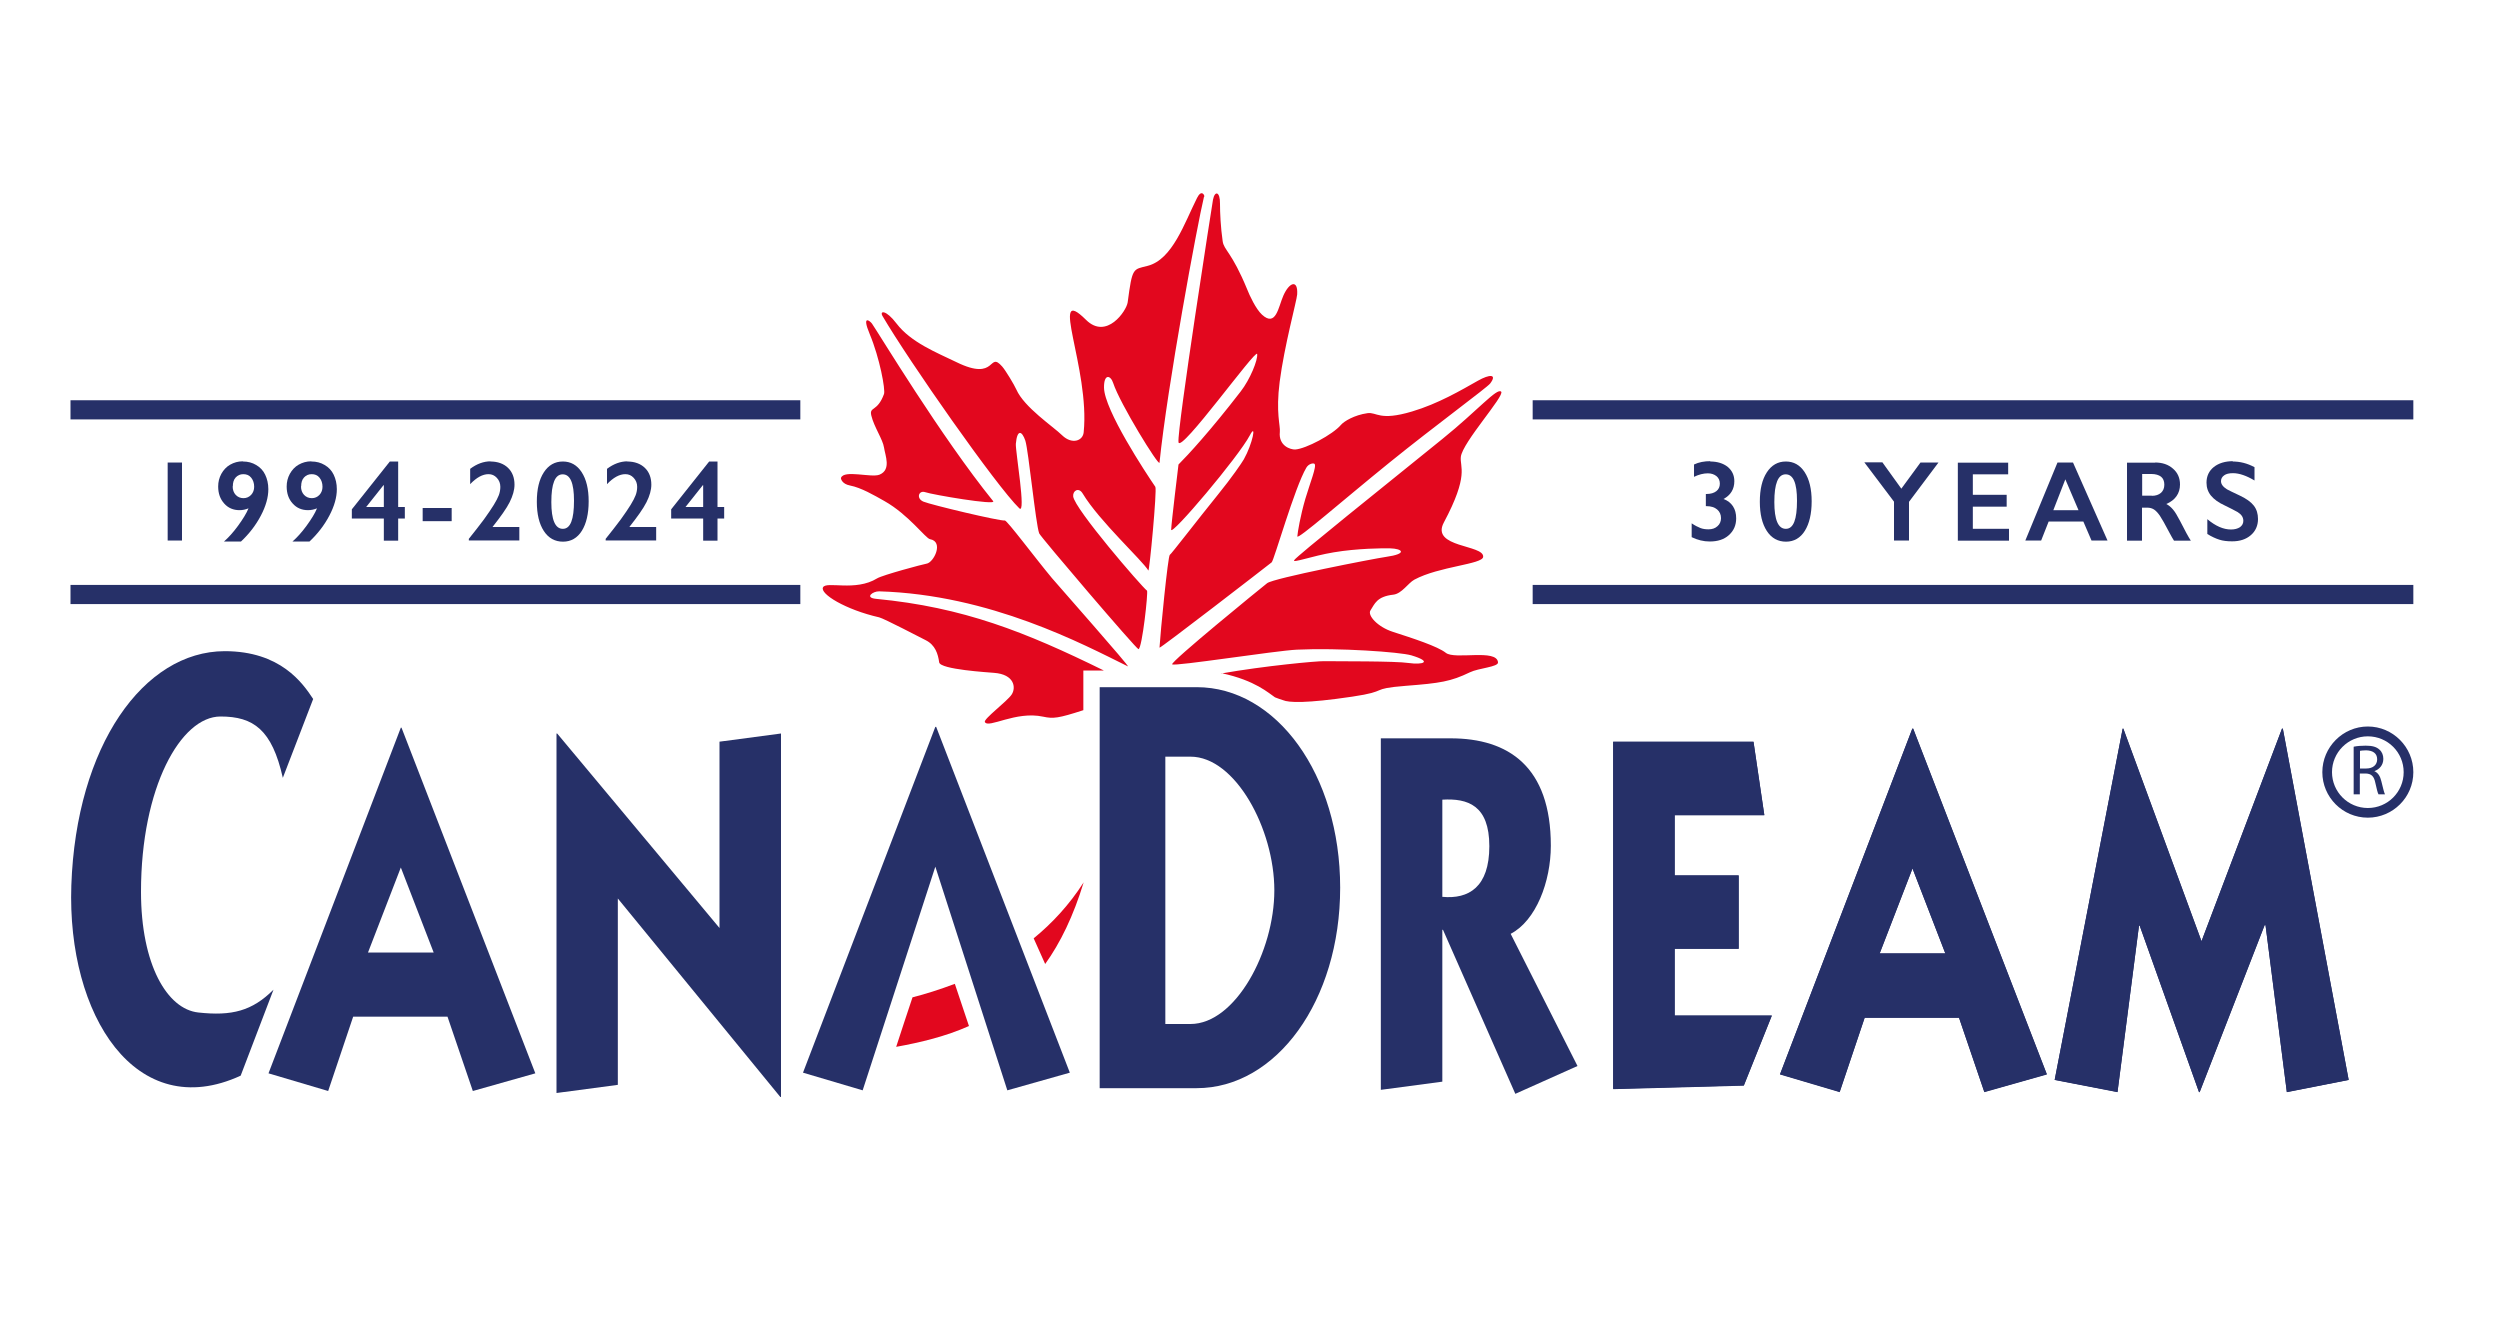
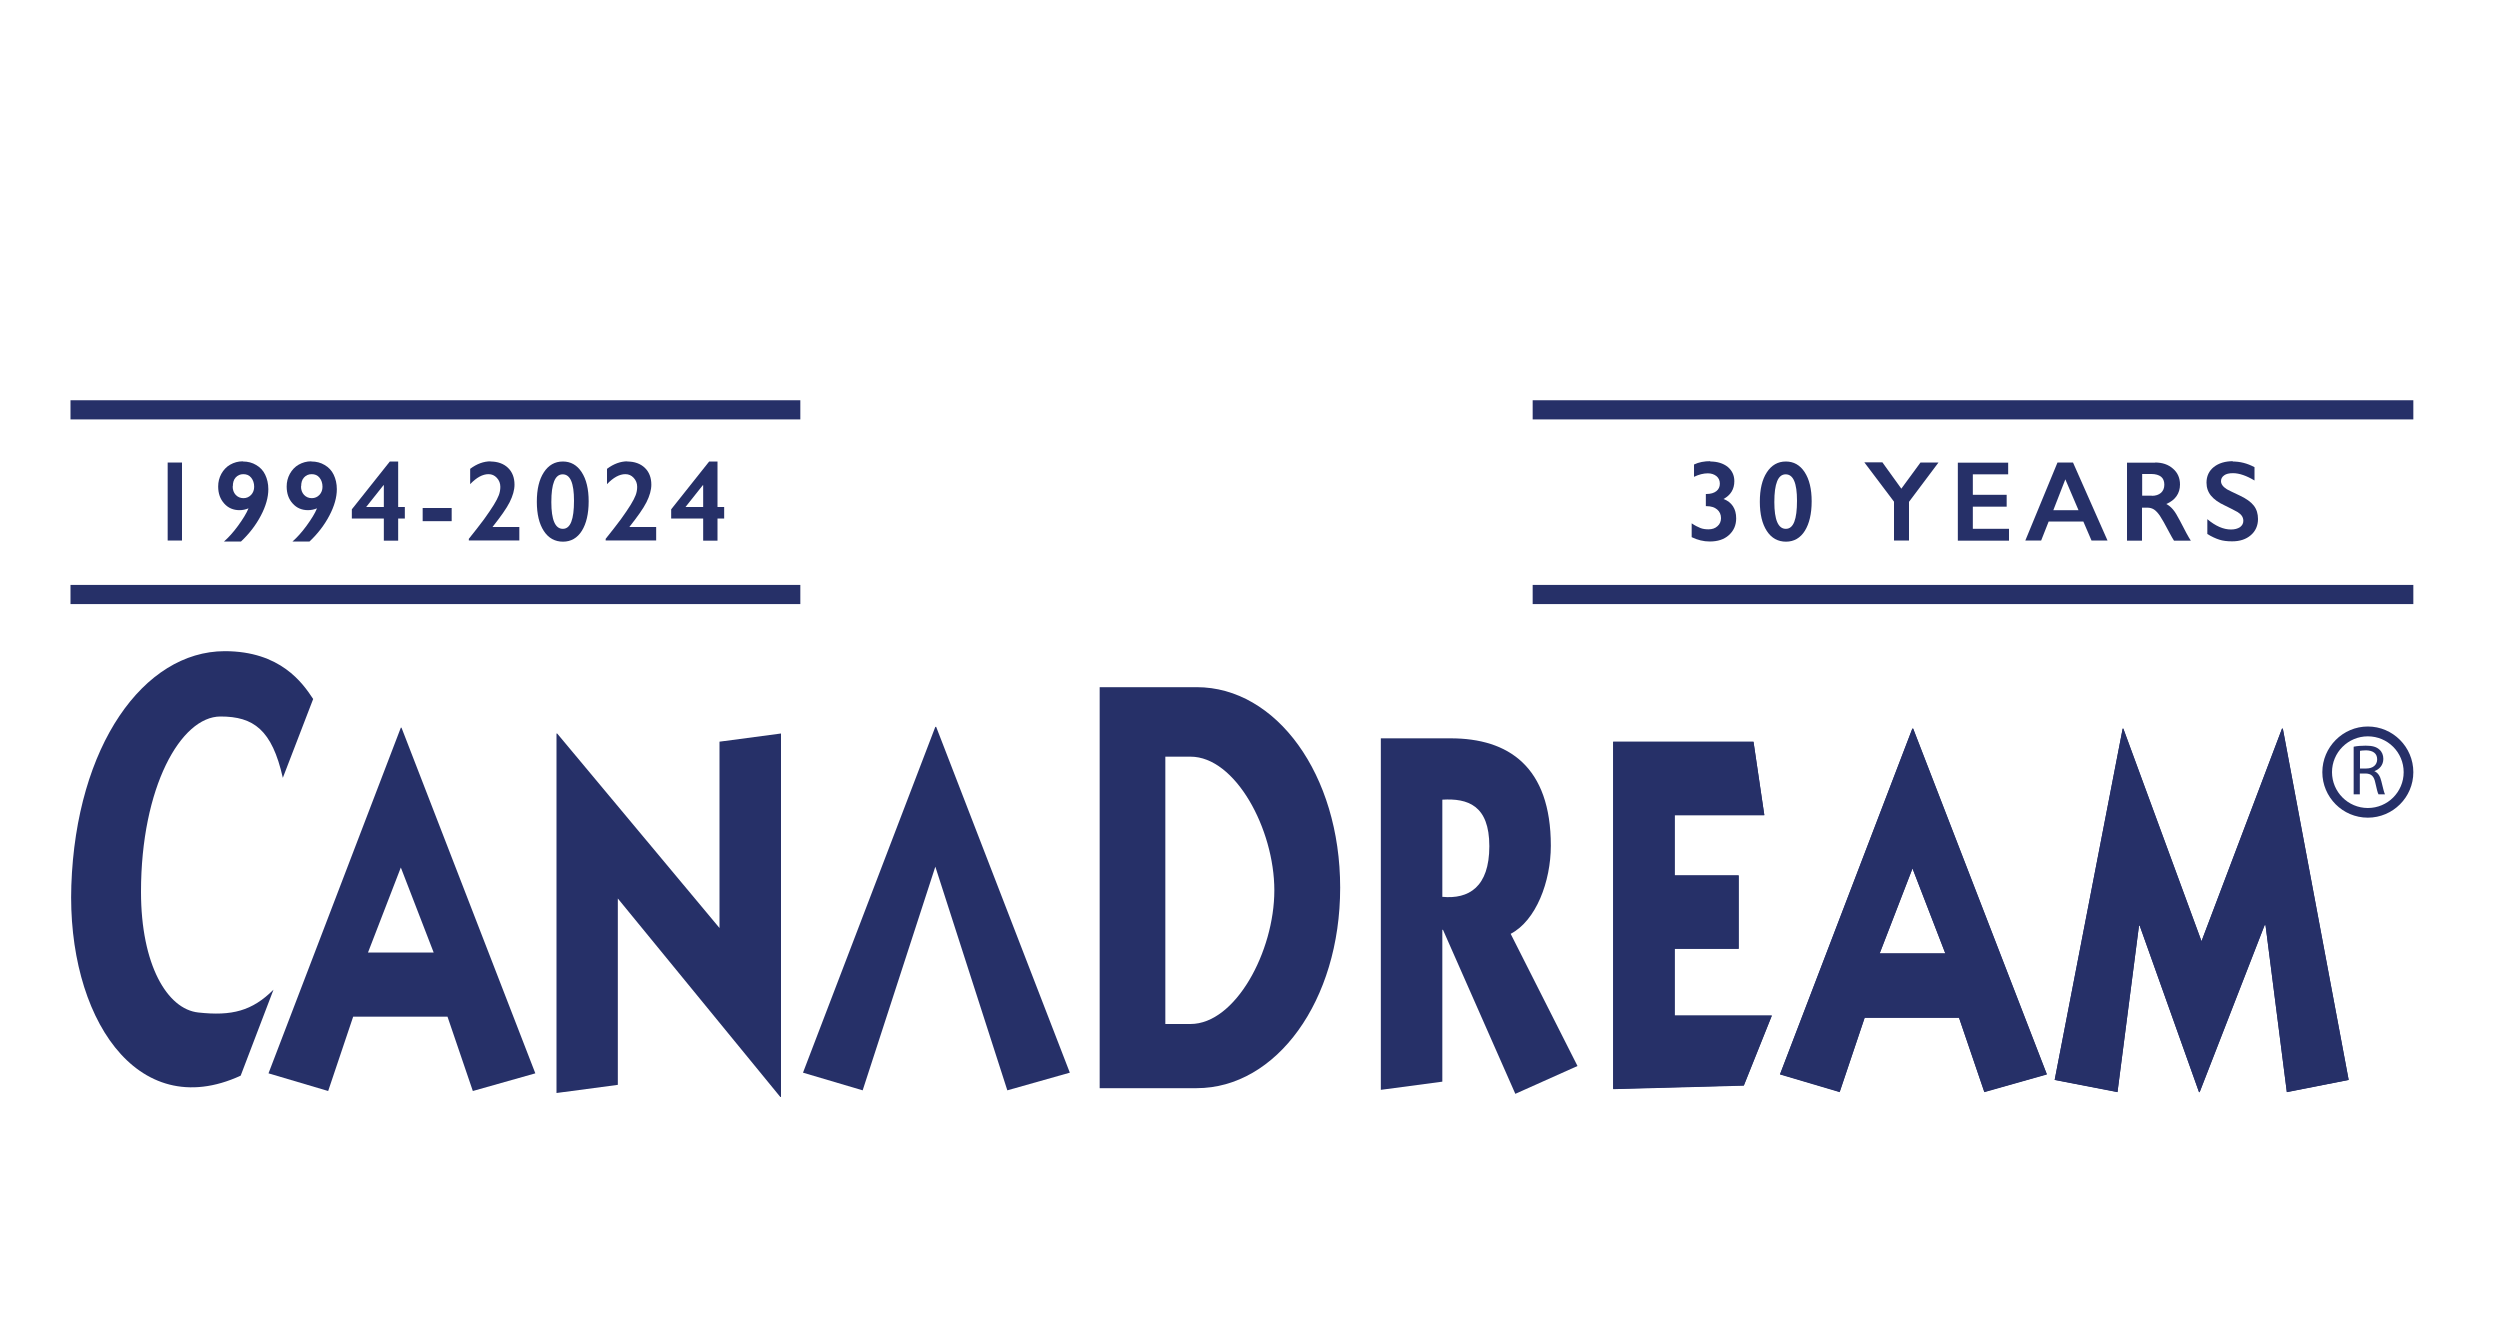
<svg xmlns="http://www.w3.org/2000/svg" height="80" viewBox="0 0 150 80" width="150">
-   <path d="m73.29 40.39c2.05.44 2.84 1.21 3.21 1.45.03.02.44.16.48.17.34.15 1.39.2 4.15-.21 2.3-.34.96-.47 3.21-.65 2.08-.16 2.71-.26 3.85-.81.53-.26 1.72-.32 1.69-.6-.07-.83-2.59-.14-3.13-.57-.49-.39-1.97-.87-3.18-1.26-.93-.3-1.54-1-1.34-1.29.25-.38.37-.83 1.37-.94.51-.06.89-.7 1.26-.9 1.48-.8 4.1-.92 4.13-1.37.06-.74-3.17-.54-2.36-2.06 1.53-2.87.95-3.31 1.02-3.94.1-.87 2.65-3.67 2.42-3.91-.25-.25-1.4 1.12-3.53 2.84-3.61 2.92-8.72 7.01-8.89 7.27-.13.2 1.06-.25 2.37-.47 1.42-.24 2.98-.25 3.38-.24.77.02 1.05.33-.22.51-.76.11-6.77 1.28-7.15 1.58-.42.33-5.82 4.73-5.7 4.87.13.14 6.2-.82 7.48-.88 2.51-.12 6.18.14 6.87.34 1.3.39.7.58-.16.46-.76-.12-4.3-.1-5.07-.11-.44-.01-3.58.28-6.18.74m.09-25.94c-.12-.83-.16-1.69-.16-2.25.01-.73-.31-.8-.42-.24-.02.09-2.17 13.83-2.07 14.55s4.67-5.66 4.72-5.29c.05.36-.43 1.53-.99 2.25-1.83 2.37-3.15 3.8-3.73 4.38 0 0-.43 3.52-.44 3.91-.02.43 4.05-4.38 4.72-5.66.42-.8.17.5-.36 1.44-.12.21-.72 1.09-1.54 2.1-1.23 1.52-2.84 3.62-2.9 3.63-.11.02-.57 4.7-.62 5.57 0 .09 6.38-4.84 6.73-5.12.14-.11 1.38-4.5 2.08-5.68.14-.24.42-.29.49-.23.15.13-.27 1.15-.55 2.1-.3 1.03-.46 1.99-.48 2.25-.02.25 2.68-2.12 5.52-4.42 2.73-2.21 5.86-4.5 6.05-4.75.44-.58-.04-.56-.73-.17-1.01.57-2.38 1.38-3.96 1.85-1.97.59-2.11.02-2.67.1-.79.11-1.41.49-1.59.7-.5.59-2.11 1.44-2.75 1.48-.27.01-1.01-.21-.92-1.06.04-.37-.25-1.13-.01-3 .28-2.17 1.02-4.85 1.05-5.24.06-.92-.47-.75-.83.07-.3.68-.44 1.91-1.28 1.14-.37-.34-.75-1.16-.89-1.52-.93-2.26-1.4-2.35-1.47-2.89m-1.1-2.67c.02-.09-.17-.46-.44.08-.75 1.49-1.47 3.69-2.96 4.07-.88.23-.92.06-1.2 2.19-.07.51-1.27 2.27-2.5 1.05-2.28-2.26.25 2.92-.14 6.75-.05.52-.71.74-1.29.18-.54-.53-2.28-1.68-2.75-2.75-.13-.29-.64-1.14-.85-1.38-.85-.96-.29.94-2.74-.26-1.2-.58-2.74-1.19-3.6-2.32-.63-.83-1.03-.78-.84-.45 1.56 2.67 6.85 10.23 8.21 11.54.42.4-.24-3.43-.21-3.87.08-.9.37-.78.57-.19.19.59.62 4.99.83 5.56.07.2 5.85 6.97 5.96 6.95.22-.05.59-3.45.51-3.51-.32-.24-4.36-4.92-4.43-5.66-.03-.35.34-.56.57-.17 1 1.66 3.59 4.02 3.94 4.62.06.11.53-4.85.42-5.02-.58-.85-3.06-4.61-3.08-5.95-.01-.86.4-.75.55-.28.4 1.23 2.75 5.04 2.78 4.78.46-4.53 2.27-14.31 2.67-15.96m-6.03 28.42c-4.68-2.3-8.41-3.79-13.65-4.29-.71-.07-.19-.46.19-.45 6.67.2 12.22 3.17 14.92 4.5.2.1-4.25-4.93-4.55-5.29-1.01-1.21-2.7-3.48-2.83-3.46-.32.04-4.42-.94-4.88-1.13s-.29-.7.1-.57c.43.15 4.3.81 4.08.54-3.13-3.87-6.86-10.06-7.27-10.65-.11-.16-.64-.58-.14.62.61 1.46.95 3.35.86 3.6-.4 1.1-.9.73-.76 1.3.16.67.69 1.43.76 1.91s.45 1.33-.27 1.63c-.49.2-2.13-.31-2.31.19-.02.05.06.37.54.46.67.13 1.44.58 2.06.93 1.46.82 2.48 2.25 2.74 2.29.85.15.22 1.41-.21 1.47-.2.03-2.63.68-2.96.88-1.31.81-3.05.15-3.25.54s1.35 1.34 3.37 1.8c.29.07 2.53 1.24 2.79 1.37.58.29.74.83.81 1.33.06.43 2.97.6 3.29.63 1.23.09 1.33.89 1.06 1.3s-1.7 1.47-1.61 1.65c.21.41 1.85-.68 3.5-.32.6.13.9.1 2.41-.39v-2.38h1.22zm-3.5 17.62c.91-1.27 1.69-2.87 2.31-4.9-.87 1.36-1.9 2.46-3 3.36zm-4.57 3.72c-1.39.62-2.88.98-4.37 1.25 0 0 .97-2.97.98-2.97.75-.19 1.61-.46 2.54-.81l.85 2.54z" fill="#e2071e" />
  <g fill="#263068">
    <path d="m24.09 43.66 8.03 20.74-3.75 1.06-1.52-4.46h-5.66l-1.5 4.46-3.58-1.06 7.94-20.74zm-2.02 13.49h3.95l-1.97-5.1-1.97 5.1z" />
    <path d="m46.82 65.82-9.75-11.91v11.18l-3.68.49v-21.57h.04l9.74 11.67v-11.18l3.69-.49v21.81z" />
    <path d="m96.79 65.33v-20.83h8.42l.65 4.4h-5.38v3.62h3.84v4.4h-3.84v4.01h5.83l-1.68 4.19z" />
    <path d="m114.79 43.71 8.02 20.74-3.75 1.06-1.52-4.46h-5.66l-1.5 4.46-3.58-1.06 7.94-20.74h.04zm-2.02 13.49h3.95l-1.97-5.1-1.97 5.1z" />
    <path d="m136.92 43.71h.05l3.95 21.08-3.71.73-1.28-10.03h-.05l-3.9 10.03h-.04l-3.56-9.99h-.04l-1.29 9.99-3.77-.73 4.08-21.08h.04l4.69 12.76z" />
    <path d="m96.79 65.35v-20.84h8.42l.65 4.41h-5.38v3.61h3.84v4.4h-3.84v4.01h5.83l-1.68 4.2z" />
    <path d="m114.79 43.73 8.02 20.74-3.75 1.06-1.52-4.46h-5.66l-1.5 4.46-3.58-1.06 7.94-20.74h.04zm-2.02 13.48h3.95l-1.97-5.1-1.97 5.1z" />
    <path d="m136.92 43.73h.05l3.95 21.07-3.71.73-1.28-10.02h-.05l-3.9 10.02h-.04l-3.56-9.99h-.04l-1.29 9.99-3.77-.73 4.08-21.07h.04l4.69 12.75z" />
    <path d="m16.97 46.67c-.65-2.89-1.76-3.68-3.74-3.68-2.38 0-4.77 4.24-4.77 10.52 0 4.37 1.57 7.04 3.44 7.24 2.01.22 3.23-.09 4.51-1.37l-1.97 5.16c-6.28 2.89-10.43-3.61-10.16-11.42.29-8.38 4.34-14.04 9.2-14.05 3.35 0 4.68 1.91 5.31 2.87z" />
    <path d="m56.12 52-4.36 13.42-3.58-1.06 7.94-20.75h.05l8.02 20.75-3.75 1.06z" />
    <path d="m65.98 41.23h5.82c4.77 0 8.61 5.23 8.61 12.03s-3.84 12.03-8.61 12.03h-5.82zm3.94 20.21h1.51c2.69 0 5.03-4.34 5.03-8.02s-2.34-8.02-5.03-8.02h-1.51z" />
    <path d="m82.85 44.3h4.19c3.47 0 6.01 1.7 6.01 6.44 0 2.16-.89 4.5-2.41 5.29l4.01 7.93-3.73 1.67-4.34-9.84h-.04v9.11l-3.69.49v-21.08zm3.69 9.51c1.58.15 2.82-.58 2.82-3.04s-1.3-2.88-2.82-2.79z" />
    <path d="m142.07 49.06c-1.51 0-2.73-1.23-2.73-2.73s1.23-2.74 2.73-2.74 2.73 1.23 2.73 2.74-1.23 2.73-2.73 2.73zm0-4.88c-1.19 0-2.15.97-2.15 2.15s.96 2.15 2.15 2.15 2.15-.96 2.15-2.15-.96-2.15-2.15-2.15z" />
    <path d="m141.23 44.8c.19-.04.46-.06.71-.06.4 0 .65.07.83.24.15.13.23.33.23.55 0 .38-.24.63-.54.74.22.09.35.3.42.6.1.4.16.68.22.79h-.39c-.05-.08-.11-.33-.19-.69-.08-.4-.24-.55-.58-.56h-.35v1.25h-.37v-2.85zm.37 1.31h.38c.4 0 .65-.22.65-.55 0-.37-.27-.53-.66-.54-.18 0-.31.02-.37.03v1.05z" />
    <path d="m10.92 27.75v4.68h-.86v-4.68s.86 0 .86 0z" />
    <path d="m14.58 27.69c.29 0 .56.07.79.21.24.14.42.33.54.58s.19.54.19.87c0 .49-.15 1.02-.45 1.59s-.7 1.09-1.19 1.55h-1.02c.26-.23.55-.54.84-.94s.51-.75.63-1.05c-.17.07-.35.11-.54.11-.37 0-.68-.13-.92-.4s-.36-.6-.36-1.02c0-.27.06-.52.19-.76.13-.23.3-.42.53-.55s.48-.2.75-.2zm-.62 1.49c0 .21.06.38.18.51s.28.2.47.2c.18 0 .34-.07.46-.2s.18-.3.18-.48c0-.22-.06-.4-.18-.55s-.28-.21-.47-.21-.34.07-.46.2-.17.31-.17.53z" />
    <path d="m18.69 27.69c.29 0 .56.07.79.21.24.14.42.33.54.58s.19.54.19.87c0 .49-.15 1.02-.45 1.59s-.7 1.09-1.19 1.55h-1.02c.26-.23.55-.54.84-.94s.51-.75.63-1.05c-.17.07-.35.11-.54.11-.37 0-.68-.13-.92-.4-.24-.26-.36-.6-.36-1.02 0-.27.06-.52.19-.76.13-.23.3-.42.53-.55s.48-.2.75-.2zm-.63 1.49c0 .21.06.38.18.51s.28.2.47.2c.18 0 .34-.07.46-.2s.18-.3.18-.48c0-.22-.06-.4-.18-.55s-.28-.21-.47-.21-.34.07-.46.2-.17.31-.17.53z" />
    <path d="m23.89 27.69v2.73h.4v.69h-.4v1.33h-.86v-1.33h-1.92v-.55l2.28-2.87s.49 0 .49 0zm-.88 1.42-1.04 1.31h1.06v-1.31z" />
    <path d="m27.1 30.48v.79h-1.74v-.79z" />
    <path d="m29.42 27.69c.44 0 .8.13 1.06.38s.39.59.39 1.01c0 .32-.1.67-.29 1.05s-.54.87-1.03 1.49h1.61v.81h-3.03v-.1c.35-.44.66-.83.91-1.17.25-.35.45-.64.59-.87s.24-.42.3-.58.09-.33.09-.5c0-.21-.07-.39-.21-.54s-.3-.22-.5-.22c-.35 0-.72.2-1.1.6v-.92c.4-.3.81-.45 1.23-.45z" />
    <path d="m33.77 27.69c.47 0 .85.21 1.13.64s.42 1.01.42 1.75-.14 1.34-.41 1.77-.65.65-1.13.65-.87-.21-1.15-.64-.42-1.01-.42-1.76.14-1.33.42-1.76.66-.65 1.14-.65zm-.69 2.43c0 1.07.23 1.61.69 1.61s.67-.56.67-1.69c0-1.05-.22-1.58-.68-1.58s-.68.56-.68 1.66z" />
    <path d="m37.63 27.69c.44 0 .8.13 1.06.38s.39.59.39 1.01c0 .32-.1.67-.29 1.05s-.54.87-1.03 1.49h1.61v.81h-3.03v-.1c.35-.44.66-.83.91-1.17.25-.35.45-.64.59-.87s.24-.42.3-.58.09-.33.09-.5c0-.21-.07-.39-.21-.54s-.3-.22-.5-.22c-.35 0-.72.2-1.1.6v-.92c.4-.3.81-.45 1.23-.45z" />
    <path d="m43.05 27.69v2.73h.4v.69h-.4v1.33h-.86v-1.33h-1.92v-.55l2.28-2.87h.49zm-.88 1.42-1.04 1.31h1.06v-1.31z" />
    <path d="m102.61 27.69c.43 0 .78.11 1.05.32.26.22.4.5.4.86 0 .48-.22.84-.65 1.07.25.09.44.24.57.44s.19.44.19.72c0 .42-.15.75-.44 1.01s-.67.38-1.15.38c-.37 0-.73-.09-1.08-.26v-.83c.19.13.37.22.52.28s.32.08.49.08c.22 0 .4-.06.54-.19.14-.12.21-.29.21-.48 0-.22-.08-.39-.23-.52s-.37-.2-.63-.2h-.05v-.73h.04c.25 0 .45-.06.59-.17s.21-.26.21-.45-.07-.34-.2-.45c-.14-.11-.31-.17-.52-.17-.26 0-.54.07-.83.21v-.74c.29-.14.62-.2.99-.2z" />
    <path d="m107.15 27.69c.47 0 .85.21 1.13.64s.42 1.01.42 1.75-.14 1.34-.41 1.77-.65.65-1.13.65-.87-.21-1.15-.64-.42-1.01-.42-1.76.14-1.33.42-1.76.66-.65 1.14-.65zm-.69 2.43c0 1.07.23 1.61.69 1.61s.67-.56.67-1.69c0-1.05-.22-1.58-.68-1.58s-.68.56-.68 1.66z" />
    <path d="m112.95 27.75 1.13 1.57 1.15-1.57h1.08l-1.77 2.36v2.32h-.9v-2.33l-1.78-2.36h1.1z" />
    <path d="m120.49 27.75v.71h-2.12v1.23h2.03v.71h-2.03v1.33h2.17v.71h-3.07v-4.68h3.03z" />
    <path d="m124.38 27.75 2.07 4.68h-.96l-.49-1.14h-2.08l-.45 1.14h-.95l1.93-4.68zm-1.18 2.86h1.51l-.79-1.85z" />
    <path d="m129.3 27.75c.44 0 .8.12 1.08.37.28.24.42.56.42.95 0 .27-.07.5-.21.7s-.34.35-.61.47c.15.08.28.19.4.33s.26.37.43.7c.29.57.5.96.64 1.17h-1.01c-.07-.1-.16-.27-.28-.49-.26-.5-.45-.83-.57-1.01-.12-.17-.24-.3-.35-.37s-.24-.11-.39-.11h-.33v1.98h-.9v-4.68h1.69zm-.2 2c.24 0 .42-.06.56-.18.13-.12.2-.28.2-.49s-.07-.38-.2-.48-.33-.16-.57-.16h-.56v1.3h.58z" />
    <path d="m133.95 27.69c.46 0 .89.11 1.32.34v.8c-.48-.29-.92-.44-1.29-.44-.23 0-.41.04-.53.13-.13.09-.19.21-.19.35 0 .18.12.34.36.49.07.04.33.17.78.38.38.18.66.38.83.6s.25.49.25.8c0 .4-.15.73-.43.97-.29.25-.66.37-1.12.37-.3 0-.56-.03-.77-.1-.22-.07-.46-.18-.72-.34v-.89c.5.42.97.62 1.42.62.22 0 .4-.05.54-.14.13-.1.2-.22.2-.38 0-.22-.12-.39-.35-.53-.2-.11-.45-.24-.76-.39-.37-.17-.64-.36-.83-.59-.18-.22-.27-.48-.27-.78 0-.39.15-.71.44-.94s.68-.35 1.16-.35z" />
  </g>
  <path d="m4.23 24.59h43.79" fill="none" stroke="#263068" stroke-miterlimit="10" stroke-width="1.15" />
  <path d="m4.23 35.67h43.79" fill="none" stroke="#263068" stroke-miterlimit="10" stroke-width="1.15" />
  <path d="m91.96 24.59h52.84" fill="none" stroke="#263068" stroke-miterlimit="10" stroke-width="1.15" />
  <path d="m91.96 35.67h52.84" fill="none" stroke="#263068" stroke-miterlimit="10" stroke-width="1.15" />
</svg>